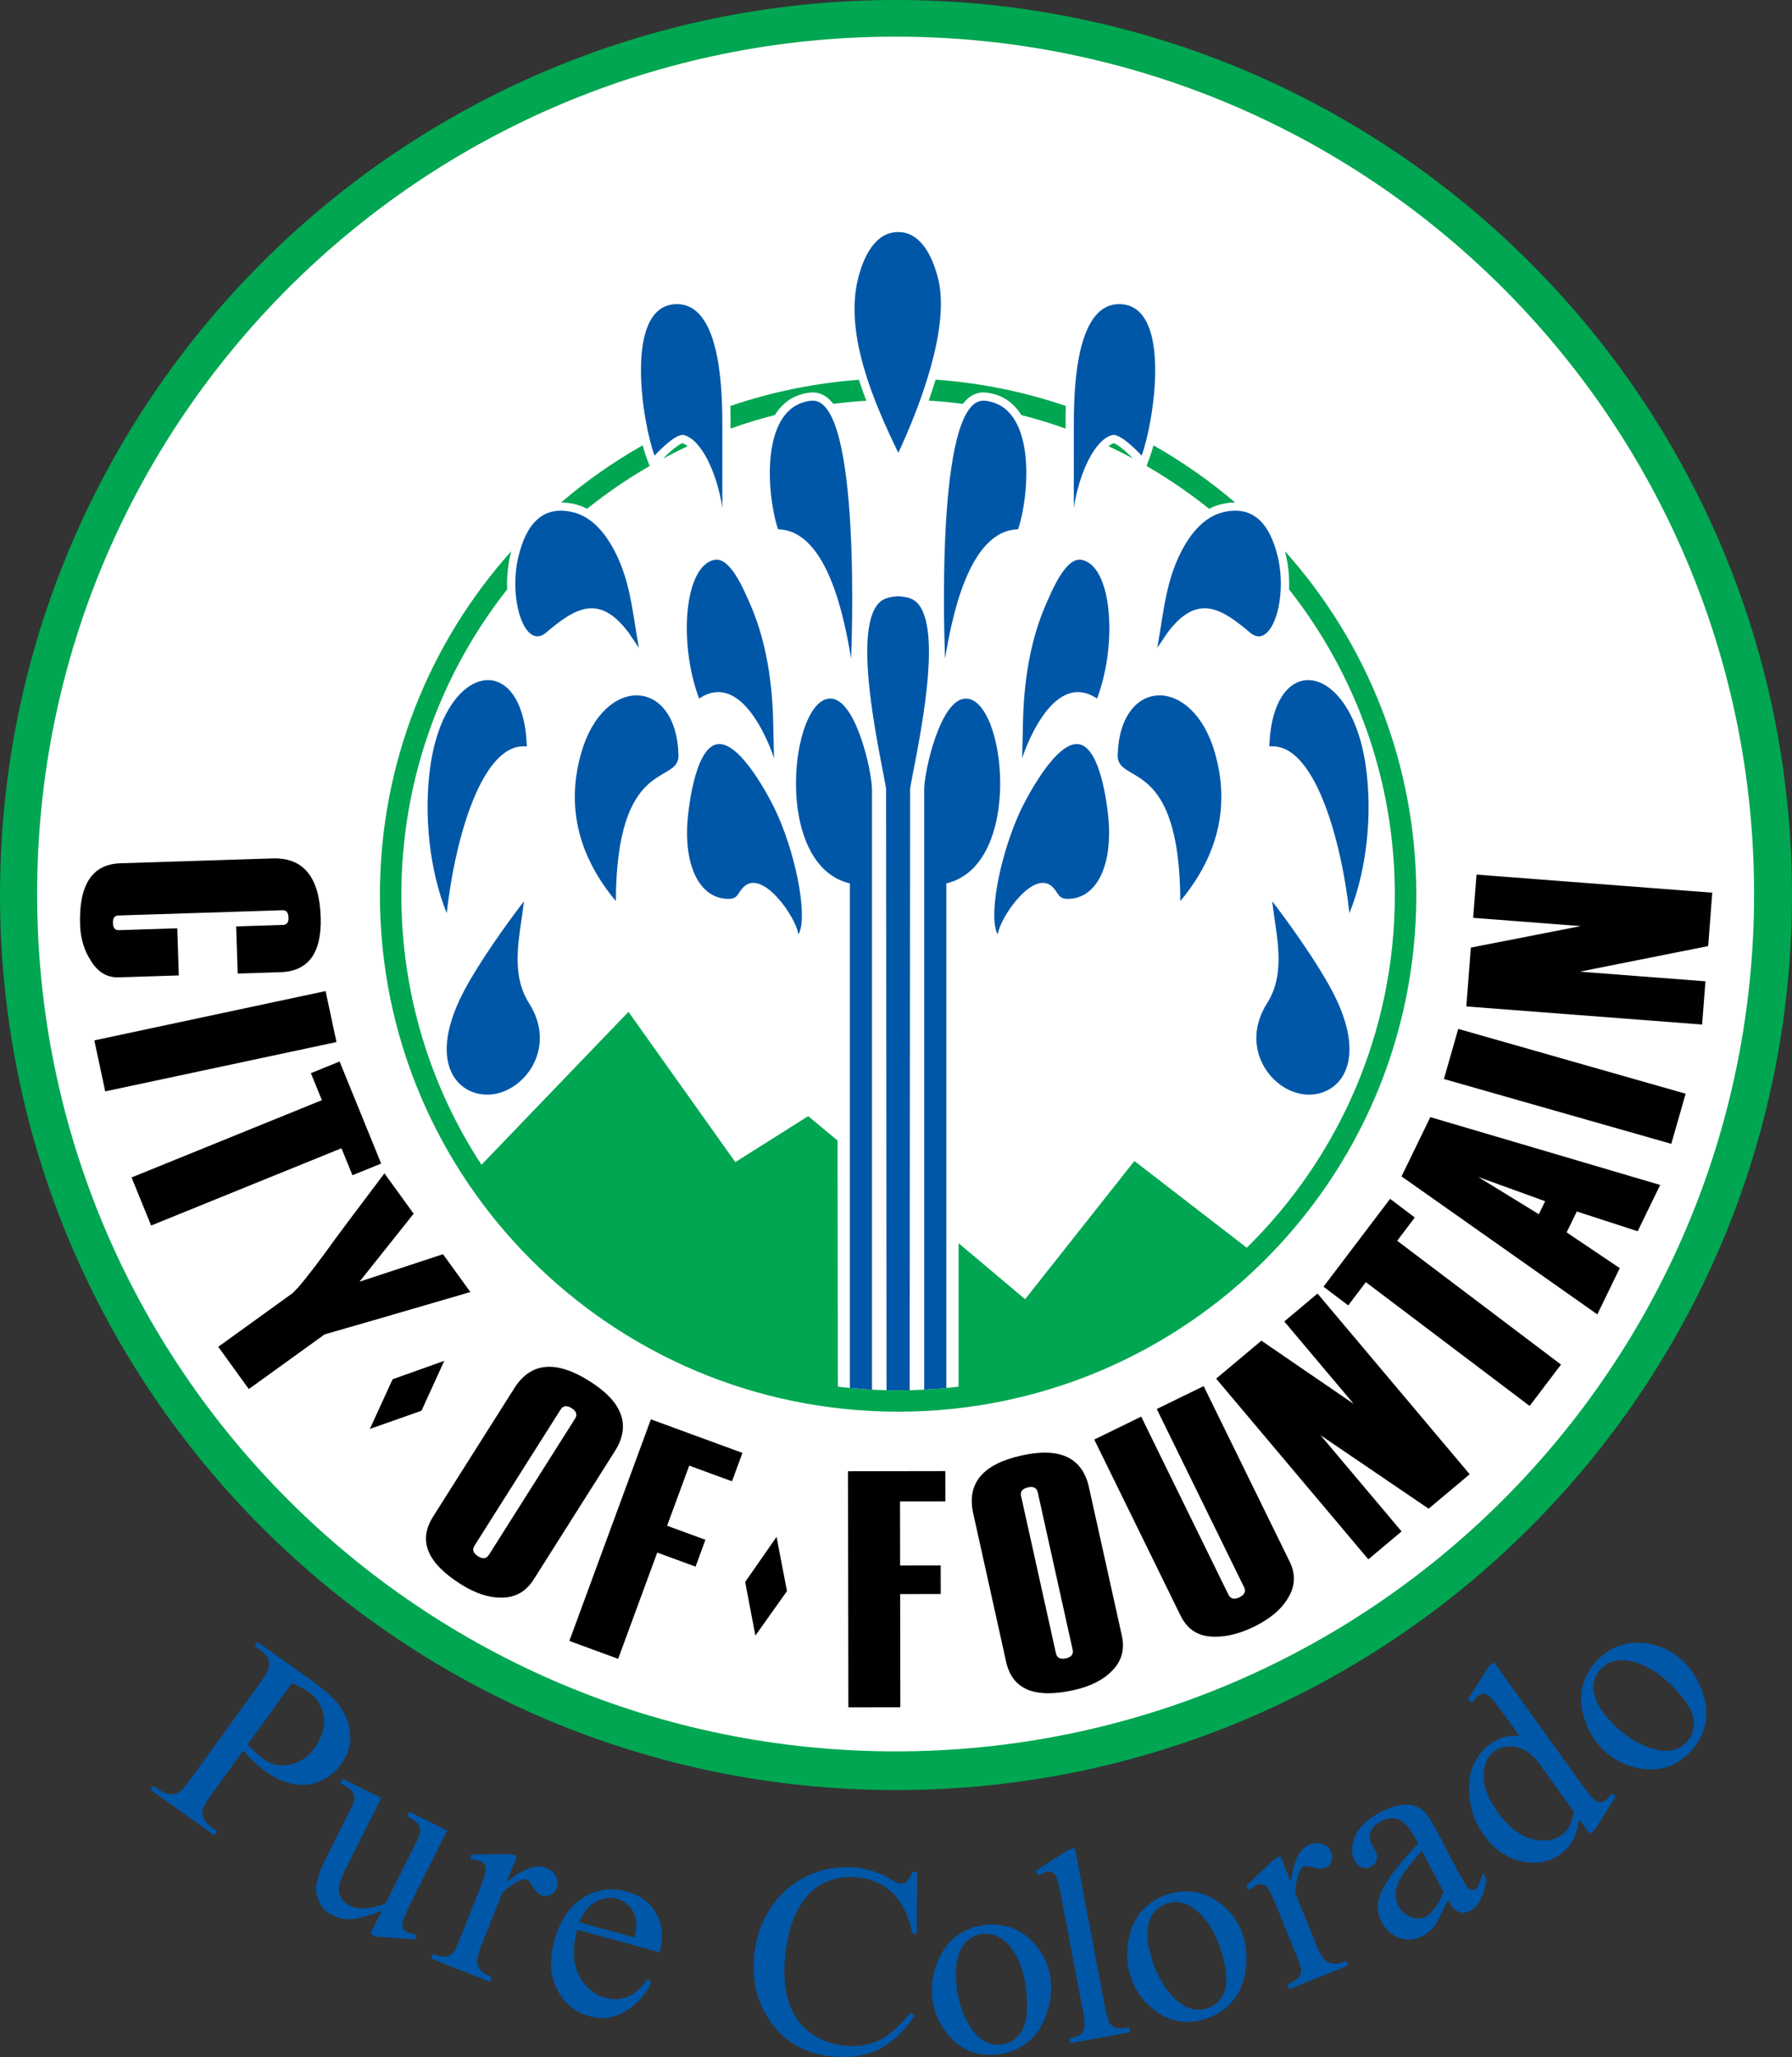
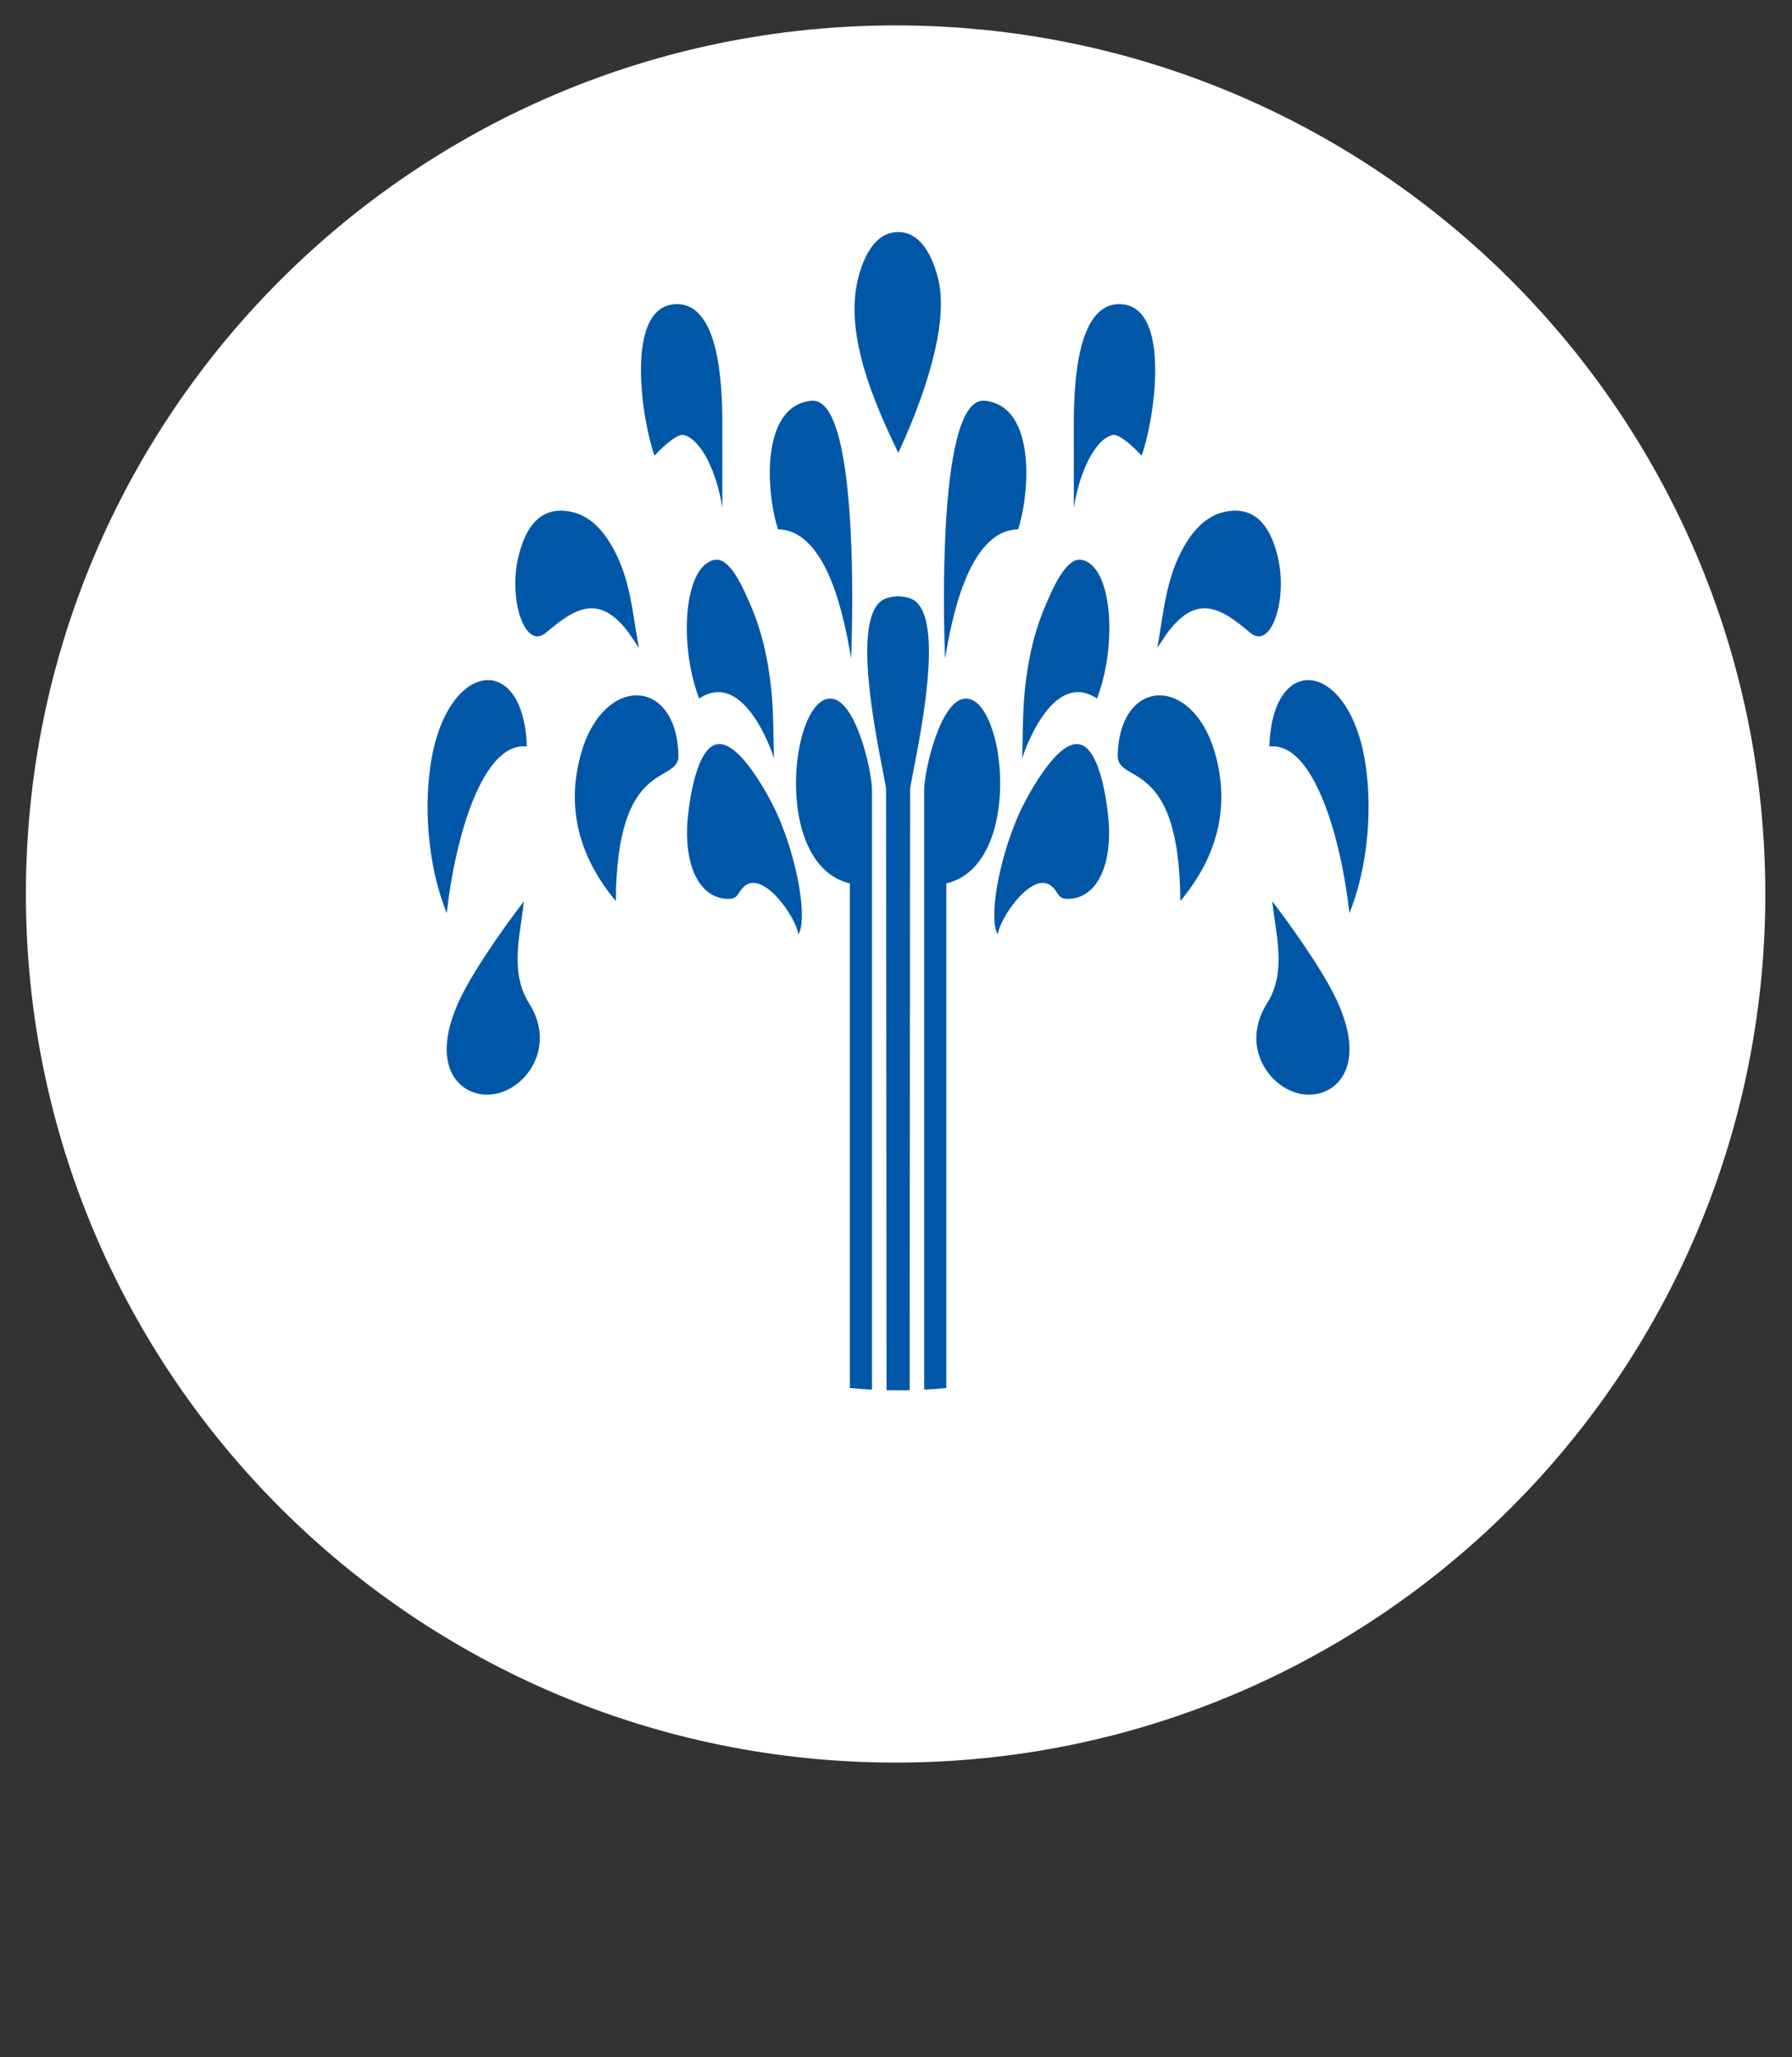
<svg xmlns="http://www.w3.org/2000/svg" id="Full_Logo" viewBox="0 0 886.19 1017.04">
  <rect x="0" y="0" width="886.19" height="1017.04" fill="#333333" stroke="none" />
  <defs>
    <style>
      .cls-1 {
        fill: #fff;
      }

      .cls-1, .cls-2, .cls-3, .cls-4 {
        fill-rule: evenodd;
      }

      .cls-2, .cls-5 {
        fill: #0057a8;
      }

      .cls-3 {
        fill: #00a651;
      }

      .cls-4 {
        fill: #000001;
      }
    </style>
  </defs>
  <path class="cls-1" d="M873,442c0,237.18-192.55,429.43-430.09,429.43S12.81,679.19,12.81,442,205.35,12.57,442.9,12.57s430.09,192.25,430.09,429.44Z" />
-   <path class="cls-3" d="M443.09,0C198.36,0,0,198.11,0,442.51s198.36,442.51,443.09,442.51,443.09-198.11,443.09-442.51S687.83,0,443.09,0h0ZM442.9,18.12h0C208.43,18.12,18.36,207.89,18.36,442s190.06,423.89,424.54,423.89,424.54-189.77,424.54-423.89S677.38,18.12,442.9,18.12h0Z" />
-   <path class="cls-4" d="M846.77,441.35h0l-116.6-8.95-1.65,21.38,53.22,4.09-54.36,10.63-2.24,29.09,116.6,8.95,1.65-21.38-62.09-4.77,63.43-12.64,2.03-26.4h0ZM833.59,540.74h0l-112.45-32.05-7.09,24.78,112.45,32.05,7.09-24.78h0ZM821,585.85h0l-113.67-33.54-14.24,29.31,96.82,68.22,11.11-22.87-26.28-17.67,5.02-10.33,30.12,9.76,11.11-22.87h0ZM764.11,593.89h0l-3.12,6.43-29.96-18.41,33.08,11.98h0ZM699.67,601.95h0l-12.23-9.24-32.94,43.44,12.23,9.24,8.71-11.49,81.01,61.21,15.51-20.46-81.02-61.21,8.71-11.49h0ZM726.81,728.88h0l-75.26-89.34-16.44,13.8,34.35,40.78-45.67-31.28-22.37,18.77,75.26,89.34,16.44-13.8-40.08-47.58,53.46,36.34,20.3-17.04h0ZM541.14,711.72h0l42.65,87.01c3.24,6.61,8.3,9.99,15.17,10.41,6.87.42,13.86-1.31,21.14-4.86,7.91-3.86,13.57-8.58,16.98-14.41,3.47-5.72,3.68-11.68.7-17.77l-42.54-86.8-23.19,11.33,43.16,88.06c1.03,2.1.28,3.77-2.25,5-2.53,1.24-4.42.85-5.45-1.24l-43.16-88.06-23.19,11.33h0ZM497.54,821.57h0c3.04,13.69,14.04,18.32,33.29,14.07,8.48-1.87,14.86-5.08,19.44-9.92,4.49-4.7,5.98-10.42,4.52-17.03l-16.27-73.36c-3.26-14.72-14.39-19.92-33.3-15.74-19.25,4.26-27.23,13.8-23.94,28.63l16.27,73.36h0ZM530.44,815.58h0c.51,2.28-.62,3.73-3.25,4.31-2.87.63-4.49-.21-5-2.49l-17.23-77.69c-.51-2.28.62-3.73,3.48-4.36,2.63-.58,4.26.25,4.77,2.54l17.23,77.69h0ZM368.5,782.14h0l15.53-22.31,5.15,26.82-15.62,21.99-5.05-26.49h0ZM467.5,742.28h0l-.02-14.96-48.12.08.18,116.73,25.7-.04-.09-55.97,20.07-.03-.02-14.14-20.07.03-.05-31.67,22.42-.03h0ZM361.99,732.36h0l5.17-14.04-45.28-16.6-40.32,109.57,24.13,8.85,19.33-52.54,18.95,6.95,4.88-13.27-18.95-6.95,10.94-29.72,21.15,7.75h0ZM214.16,749.86h0c-7.5,11.85-2.95,22.87,13.72,33.38,7.34,4.63,14.14,6.84,20.8,6.62,6.5-.18,11.6-3.19,15.22-8.92l40.19-63.52c8.06-12.74,3.83-24.26-12.55-34.58-16.67-10.51-29.07-9.34-37.2,3.5l-40.19,63.53h0ZM241.8,768.7h0c-1.25,1.98-3.07,2.21-5.35.77-2.48-1.56-3.05-3.3-1.8-5.28l42.57-67.28c1.25-1.98,3.07-2.21,5.55-.65,2.28,1.44,2.85,3.18,1.6,5.15l-42.57,67.28h0ZM194.15,681.92h0l25.55-9.12-11.25,24.67-25.55,9.01,11.25-24.56h0ZM232.61,638.79h0l-13.54-18.71-41.29,13.6,26.78-33.63-14.44-19.94c-13.51,17.84-23.43,31.07-29.69,39.78-7.5,10.18-12.74,16.71-15.79,19.49l-36.71,26.49,15.12,20.89,37.48-27.04,24.02-6.92,48.06-14.01h0ZM174.3,581.04h0l14.2-5.77-20.56-50.46-14.2,5.77,5.44,13.35-94.12,38.21,9.68,23.77,94.12-38.21,5.44,13.35h0ZM52.04,539.58h0l114.36-24.38-5.39-25.21-114.36,24.38,5.39,25.21h0ZM117.55,481.34h0l21.18-.68c13.81-.44,20.42-9.56,19.86-27.24-.63-19.79-8.56-29.5-23.77-29.01l-75.23,2.4c-14.04.45-20.62,10.62-19.99,30.41.22,6.79,2.06,12.95,5.62,18.22,3.45,5.4,7.98,7.95,13.48,7.77l29.72-.95-.75-23.3-28.9.92c-1.87.06-2.85-1.08-2.92-3.42-.08-2.58.82-3.78,2.69-3.84l81.2-2.59c1.87-.06,2.85,1.08,2.93,3.66.08,2.34-.82,3.54-2.7,3.6l-23.17.74.75,23.3h0Z" />
-   <path class="cls-5" d="M120.22,865.56l-15.47,21.37c-3.33,4.59-4.89,7.8-4.67,9.62.23,2.56,1.73,4.83,4.51,6.81l2.81,2.01-1.44,1.98-31.55-22.49,1.44-1.98,2.78,1.98c3.11,2.22,6.08,2.8,8.87,1.75,1.52-.59,3.81-2.97,6.81-7.12l34.25-47.29c3.33-4.59,4.91-7.78,4.72-9.59-.28-2.6-1.8-4.88-4.6-6.87l-2.78-1.98,1.44-1.98,27,19.24c6.59,4.7,11.29,9.07,14.13,13.13,2.82,4.05,4.38,8.61,4.67,13.67.3,5.06-1.15,9.77-4.32,14.14-4.32,5.97-9.82,9.41-16.48,10.31-6.66.9-13.61-1.21-20.85-6.37-1.78-1.27-3.59-2.76-5.46-4.48-1.9-1.72-3.83-3.67-5.8-5.86h0ZM122.45,862.47c1.64,1.73,3.15,3.22,4.51,4.44,1.33,1.23,2.54,2.23,3.58,2.97,3.76,2.68,8.03,3.52,12.84,2.58,4.81-.94,8.88-3.7,12.19-8.27,2.29-3.16,3.77-6.56,4.43-10.19.66-3.62.27-6.97-1.13-10-1.42-3.04-3.63-5.65-6.65-7.8-1.85-1.32-4.46-2.65-7.84-4.03l-21.94,30.29h0ZM221.12,905.01l-16.58,33.05c-3.11,6.2-4.87,10.06-5.26,11.6-.38,1.53-.4,2.73-.02,3.6.38.87,1.01,1.54,1.89,1.97,1.22.61,2.79.95,4.67,1.04l-.26,2.6-19.76-1.42-2.69-1.33,5.72-11.4c-7.22,2.7-12.38,4.07-15.5,4.15-3.12.08-6.06-.57-8.81-1.93-3.06-1.51-5.28-3.69-6.66-6.57-1.36-2.87-1.8-5.92-1.28-9.12.51-3.21,2.05-7.33,4.59-12.39l12.17-24.26c1.29-2.57,1.9-4.49,1.85-5.76-.07-1.27-.5-2.45-1.34-3.52-.83-1.09-2.71-2.32-5.6-3.7l1.1-2.19,19.23,9.5-18.3,36.47c-2.55,5.08-3.34,8.84-2.36,11.29.97,2.48,2.72,4.33,5.23,5.56,1.71.85,3.92,1.28,6.64,1.28,2.7,0,6.32-.77,10.82-2.32l15.44-30.78c1.57-3.14,2.07-5.55,1.48-7.21-.58-1.68-2.66-3.43-6.21-5.29l1.1-2.19,18.74,9.25h0ZM255.64,917.74l-5.1,12.74c8.12-6.63,14.68-8.97,19.66-7.01,2.25.88,3.83,2.31,4.76,4.28.94,1.95,1.04,3.84.32,5.65-.65,1.62-1.72,2.78-3.23,3.47-1.53.69-3.02.74-4.48.16-1.44-.57-2.77-1.92-3.97-4.05-1.23-2.14-2.28-3.38-3.13-3.71-.74-.29-1.72-.19-2.91.29-2.52.96-5.56,2.99-9.08,6.09l-10.8,27c-1.25,3.13-1.81,5.69-1.66,7.59.08,1.32.67,2.62,1.74,3.87,1.08,1.28,2.89,2.4,5.45,3.41l-.91,2.27-29.12-11.47.91-2.27c2.88,1.14,5.2,1.54,6.96,1.18,1.31-.26,2.44-1.01,3.42-2.3.49-.61,1.39-2.57,2.71-5.85l8.73-21.83c2.62-6.56,4.05-10.5,4.28-11.87.22-1.35.1-2.47-.39-3.32-.49-.85-1.29-1.5-2.35-1.92-1.29-.51-2.86-.76-4.71-.79l.29-2.51,20.01-.15,2.61,1.03h0ZM285.44,954.06c-2.45,8.65-2.21,16.01.71,22.11,2.92,6.08,7.29,9.93,13.09,11.52,3.85,1.05,7.5.93,10.94-.38,3.43-1.29,6.84-4.27,10.21-8.89l1.62,1.83c-2.54,5.64-6.64,10.27-12.3,13.86-5.66,3.59-11.76,4.5-18.26,2.72-7.08-1.94-12.39-6.32-15.9-13.18-3.51-6.85-3.99-14.89-1.43-24.12,2.78-9.99,7.54-17.08,14.26-21.25,6.72-4.19,13.98-5.21,21.79-3.07,6.59,1.81,11.42,5.45,14.46,10.93,3.04,5.48,3.57,11.84,1.55,19.08l-40.75-11.16h0ZM286.46,950.4l27.3,7.48c.82-3.81,1.12-6.57.86-8.28-.42-2.67-1.5-4.99-3.25-6.92-1.73-1.95-3.76-3.24-6.09-3.87-3.56-.97-7.13-.47-10.71,1.5-3.58,1.98-6.27,5.35-8.11,10.1h0ZM453.6,925.61l-.29,30.61-2.05-.15c-2.05-9.32-5.46-16.2-10.25-20.58-4.78-4.4-10.72-6.87-17.86-7.41-5.96-.45-11.48.65-16.54,3.31-5.05,2.66-9.22,7.18-12.5,13.6-3.26,6.4-5.28,14.53-6.03,24.36-.62,8.12.13,15.26,2.29,21.41,2.16,6.15,5.74,11.01,10.73,14.58,5.01,3.58,10.87,5.61,17.57,6.11,5.84.44,11.1-.41,15.75-2.55,4.67-2.14,9.96-6.71,15.87-13.71l1.97,1.51c-5.14,7.62-10.86,13.04-17.16,16.29-6.31,3.22-13.61,4.53-21.89,3.91-14.94-1.13-26.09-7.5-33.43-19.15-5.49-8.67-7.82-18.56-6.96-29.66.69-8.95,3.34-17.04,7.94-24.22,4.6-7.21,10.59-12.59,17.96-16.18,7.39-3.59,15.25-5.07,23.62-4.43,6.5.49,12.79,2.55,18.89,6.21,1.77,1.11,3.07,1.71,3.87,1.77,1.18.09,2.26-.26,3.21-1.03,1.25-1.11,2.2-2.69,2.84-4.78l2.46.19h0ZM487.96,951.62c9.25-.7,16.93,2.22,23.06,8.76,5.21,5.57,8.12,12.23,8.71,19.94.42,5.41-.48,10.99-2.67,16.74-2.19,5.75-5.48,10.21-9.86,13.38-4.4,3.17-9.41,4.95-15.05,5.38-9.21.69-16.81-2.38-22.78-9.24-5.04-5.79-7.86-12.47-8.45-20.1-.43-5.55.54-11.18,2.89-16.87,2.35-5.69,5.7-10.03,10.05-12.99,4.32-2.96,9.02-4.63,14.09-5.01h0ZM486.22,956.11c-2.34.18-4.65,1.05-6.93,2.61-2.26,1.58-4,4.14-5.19,7.72-1.21,3.59-1.6,8.11-1.18,13.57.67,8.8,3.03,16.24,7.04,22.36,4.01,6.12,8.92,8.95,14.69,8.51,4.3-.32,7.71-2.35,10.24-6.08,2.53-3.73,3.47-9.88,2.82-18.45-.82-10.74-3.81-19-8.95-24.8-3.46-3.98-7.65-5.8-12.54-5.43h0ZM531.58,913.8l14.98,79.24c.7,3.71,1.44,6.13,2.2,7.23.79,1.1,1.79,1.88,3.05,2.29,1.24.41,3.43.33,6.52-.25l.45,2.4-29.45,5.48-.45-2.4c2.76-.51,4.58-1.15,5.49-1.9.9-.74,1.51-1.82,1.85-3.22.32-1.39.14-3.94-.56-7.61l-10.27-54.3c-1.26-6.67-2.19-10.73-2.77-12.19-.6-1.48-1.29-2.43-2.07-2.86-.78-.43-1.71-.56-2.76-.36-1.12.21-2.49.83-4.11,1.85l-1.57-2.19,16.5-10.67,2.96-.55h0ZM578.3,936.3c8.94-2.47,17.04-1.1,24.34,4.13,6.2,4.46,10.37,10.42,12.46,17.88,1.47,5.23,1.69,10.88.67,16.94-1.02,6.06-3.37,11.08-7.04,15.03-3.69,3.96-8.25,6.68-13.7,8.19-8.89,2.46-16.95.91-24.15-4.66-6.08-4.7-10.16-10.71-12.23-18.08-1.51-5.36-1.67-11.07-.48-17.11,1.19-6.04,3.62-10.94,7.3-14.68,3.66-3.74,7.94-6.28,12.84-7.64h0ZM577.48,941.03c-2.26.63-4.36,1.93-6.29,3.9-1.9,1.98-3.11,4.83-3.58,8.58-.48,3.75.03,8.26,1.51,13.53,2.39,8.5,6.16,15.34,11.3,20.57,5.14,5.22,10.51,7.05,16.08,5.5,4.15-1.15,7.1-3.8,8.84-7.94,1.74-4.15,1.46-10.36-.86-18.64-2.92-10.37-7.47-17.89-13.65-22.6-4.18-3.24-8.64-4.21-13.36-2.9h0ZM633.18,917.71l5.15,12.72c1.29-10.36,4.42-16.53,9.39-18.51,2.24-.89,4.38-.94,6.43-.15,2.03.77,3.42,2.07,4.15,3.88.65,1.62.68,3.19.07,4.73-.63,1.54-1.68,2.59-3.14,3.18-1.44.57-3.34.5-5.69-.22-2.38-.71-4-.89-4.84-.56-.74.29-1.37,1.04-1.91,2.2-1.16,2.41-1.96,5.97-2.36,10.62l10.91,26.95c1.27,3.13,2.64,5.36,4.07,6.64.98.9,2.31,1.45,3.95,1.62,1.67.19,3.76-.23,6.32-1.25l.92,2.27-29.07,11.58-.92-2.27c2.88-1.15,4.84-2.44,5.87-3.9.77-1.09,1.07-2.4.88-4.01-.07-.78-.77-2.81-2.1-6.09l-8.82-21.79c-2.65-6.55-4.35-10.38-5.13-11.53-.78-1.13-1.64-1.86-2.59-2.14-.95-.28-1.98-.21-3.04.21-1.29.51-2.6,1.4-3.96,2.65l-1.53-2.02,14.4-13.78,2.6-1.04h0ZM715.97,939.35c-3.31,7.15-5.5,11.45-6.58,12.85-1.6,2.08-3.6,3.76-6.01,5-3.76,1.95-7.53,2.27-11.29.98-3.77-1.29-6.74-4.01-8.93-8.16-1.38-2.63-2-5.22-1.81-7.74.21-3.5,1.7-7.47,4.46-11.91,2.79-4.43,7.93-10.74,15.47-18.94l-1.11-2.1c-2.82-5.35-5.6-8.58-8.37-9.7-2.76-1.09-5.78-.81-9.05.89-2.47,1.28-4.1,2.97-4.85,5.06-.8,2.1-.74,4.01.16,5.73l1.92,3.35c.95,1.8,1.22,3.45.81,4.91-.41,1.46-1.39,2.58-2.89,3.36-1.48.76-2.95.89-4.42.35-1.47-.54-2.67-1.7-3.6-3.47-1.77-3.37-1.67-7.38.31-12.01,1.99-4.63,6.14-8.57,12.42-11.83,4.83-2.5,9.19-3.74,13.13-3.74,2.96,0,5.68,1.01,8.15,3.02,1.58,1.3,3.76,4.56,6.5,9.75l9.61,18.25c2.69,5.11,4.45,8.21,5.25,9.25.81,1.06,1.54,1.65,2.2,1.82.67.14,1.3.07,1.88-.24.65-.33,1.12-.76,1.47-1.27.55-.95,1.4-3.2,2.55-6.78l1.73,3.29c-1.33,8.22-4.02,13.37-8.07,15.46-1.94,1.01-3.84,1.15-5.69.42-1.86-.75-3.64-2.71-5.36-5.88h0ZM713.95,935.52l-10.78-20.47c-4.77,5.46-7.75,9.12-8.99,11.02-2.22,3.35-3.53,6.3-3.89,8.88-.36,2.59.05,4.98,1.22,7.2,1.49,2.83,3.56,4.71,6.26,5.69,2.68.98,5.15.88,7.37-.27,3.01-1.56,5.94-5.58,8.81-12.04h0ZM780.93,899.4c-.59,4.28-1.66,7.78-3.19,10.53-1.53,2.75-3.64,5.07-6.31,6.96-5.44,3.85-11.81,4.96-19.12,3.32-7.31-1.64-13.5-6.01-18.58-13.08-5.08-7.07-7.49-15.15-7.22-24.2.29-9.07,3.96-16.08,11.04-21.08,4.38-3.1,9.03-4.27,13.89-3.51l-6.58-9.16c-4.04-5.62-6.64-8.97-7.85-10.06-1.2-1.09-2.27-1.67-3.17-1.73-.93-.04-1.82.23-2.69.85-.95.67-1.98,1.84-3.15,3.53l-2.14-1.49,10.56-16.64,2.45-1.73,41.05,57.15c4.14,5.77,6.8,9.19,7.99,10.27,1.18,1.06,2.25,1.66,3.22,1.72.95.08,1.84-.16,2.64-.73.98-.7,2.06-1.93,3.27-3.7l2.02,1.57-10.51,16.6-2.51,1.77-5.14-7.15h0ZM778.22,895.62l-18.2-25.33c-2-2.31-4.26-4.1-6.8-5.33-2.53-1.27-5.07-1.75-7.61-1.51-2.53.26-4.64.98-6.35,2.19-3.19,2.26-5.03,5.7-5.5,10.31-.62,6.08,1.65,12.7,6.81,19.88,5.21,7.26,10.81,11.69,16.78,13.3,5.96,1.59,10.91,1.01,14.83-1.76,3.32-2.35,5.33-6.27,6.04-11.74h0ZM790.52,820.21c6.7-6.37,14.5-8.96,23.42-7.76,7.59,1.03,14.1,4.33,19.49,9.92,3.79,3.92,6.66,8.8,8.65,14.62,1.99,5.82,2.3,11.34.95,16.55-1.37,5.22-4.1,9.75-8.18,13.63-6.67,6.34-14.51,8.75-23.51,7.21-7.6-1.3-14.06-4.68-19.39-10.2-3.88-4.02-6.74-8.97-8.57-14.85-1.82-5.88-2.01-11.34-.55-16.36,1.45-5.01,4.01-9.26,7.68-12.75h0ZM792.05,824.77c-1.7,1.61-2.92,3.75-3.69,6.39-.73,2.64-.45,5.72.93,9.24,1.36,3.53,3.96,7.27,7.77,11.22,6.15,6.37,12.74,10.64,19.75,12.84,7.02,2.2,12.62,1.29,16.8-2.68,3.11-2.96,4.45-6.67,4.01-11.15-.44-4.47-3.64-9.82-9.64-16.03-7.51-7.78-15.1-12.27-22.79-13.52-5.22-.89-9.62.34-13.16,3.7h0Z" />
-   <path class="cls-3" d="M459.27,198.08c5.69.35,11.33.87,16.9,1.6,2.01-2.63,4.48-4.62,7.54-5.36,1.23-.3,2.49-.38,3.75-.25,8.15.84,13.82,5.06,17.6,11.13,7.44,1.9,14.75,4.14,21.9,6.69v-2.57c0-2.86.03-5.73.12-8.6-20.42-6.96-42.01-11.42-64.39-13.02-.33,1.08-.67,2.14-1,3.18-.77,2.41-1.59,4.81-2.43,7.2h0ZM548.2,220.62c4.1,1.91,8.14,3.93,12.11,6.06-1.54-1.59-3.22-3.14-4.87-4.52-.86-.71-3.42-2.72-4.65-3.04-.89.27-1.76.81-2.59,1.5h0ZM566.97,230.38c10.88,6.27,21.22,13.36,30.96,21.17,2.04-1.06,4.23-1.87,6.57-2.39,2.08-.46,4.17-.73,6.26-.74-12.46-10.64-25.97-20.11-40.33-28.24-.6,2.24-1.28,4.45-2.06,6.52l-1.4,3.69h0ZM637.45,291.38c32.78,41.62,52.33,94.09,52.33,151.11,0,68.26-28.03,129.99-73.22,174.4l-55.58-42.89-54.04,68.33-32.9-27.68v70.92c-9.8,1.19-19.78,1.81-29.91,1.81s-20.03-.62-29.8-1.8l-.14-121.71-14.54-12.03-36.02,22.72-52.84-74.3-72.69,75.62c-25.06-38.38-39.62-84.19-39.62-133.39,0-57.02,19.55-109.49,52.33-151.11-.24-5.75.29-11.59,1.56-16.96.15-.63.31-1.27.48-1.92-40.41,45.15-64.98,104.71-64.98,169.98,0,141.09,114.73,255.46,256.26,255.46s256.27-114.38,256.27-255.46c0-65.28-24.57-124.83-64.98-169.98.17.64.33,1.28.48,1.92,1.27,5.36,1.81,11.21,1.56,16.96h0ZM290.32,251.55c9.74-7.81,20.08-14.9,30.96-21.17l-1.4-3.69c-.79-2.07-1.46-4.28-2.06-6.52-14.37,8.13-27.87,17.6-40.33,28.24,2.08.01,4.18.28,6.26.74,2.34.52,4.53,1.34,6.57,2.39h0ZM327.94,226.68c3.97-2.13,8.01-4.15,12.11-6.06-.83-.69-1.7-1.23-2.59-1.5-1.22.33-3.79,2.33-4.65,3.04-1.66,1.37-3.33,2.93-4.87,4.52h0ZM361.28,211.89c7.15-2.56,14.46-4.8,21.9-6.69,3.78-6.07,9.45-10.29,17.6-11.13,1.26-.13,2.52-.05,3.75.25,3.06.74,5.54,2.73,7.54,5.36,5.39-.7,10.84-1.21,16.34-1.56-1.11-2.91-2.16-5.84-3.14-8.79-.17-.52-.34-1.05-.51-1.57-22.1,1.65-43.41,6.09-63.59,12.97.09,3.17.11,6.09.11,8.6v2.57h0Z" />
  <path class="cls-2" d="M444.23,114.73c-3.25-.02-6.3.97-8.93,2.96-5.59,4.22-9.18,12.4-11.13,20.71-6.46,27.56,8.24,61.03,20.06,85.49,11.46-24.54,25.3-62.18,19.84-85.49-1.95-8.32-5.54-16.51-11.14-20.72-2.62-1.97-5.46-2.96-8.7-2.94h0ZM438.41,687.31l-.22-297.56c-2.58-15.11-15.64-71.05-5.52-88.94,2.73-4.82,6.22-5.61,11.26-6.01.02,0,.04-.03.07-.03h.13s.13,0,.13,0c.02,0,.04.02.07.03,5.04.39,8.54,1.18,11.26,6.01,10.12,17.9-2.94,73.83-5.52,88.94l-.22,297.56c-1.9.04-3.8.07-5.71.07s-3.81-.03-5.71-.07h0ZM457.03,687.05v-296.85c.12-9.24,7.99-44.56,20.49-44.82,19.8-.41,28.98,82.28-9.53,91.39v249.47c-3.63.35-7.28.62-10.95.81h0ZM503.48,261.7c-24.85.48-33.09,45.69-36.12,63.87,0,0-5.73-130.07,19.68-127.45,25.7,2.65,22.1,46.6,16.44,63.58h0ZM493.42,461.99c-4.55-7.5.2-36.01,10.16-58.82,3.47-7.94,18.7-37.19,30.04-35.23,11.26,1.95,14.6,33.91,14.83,41.33.67,21.3-7.38,35.13-20.41,35.13-4.87,0-4.3-2.64-7.52-5.86-9.35-9.16-26.05,15.04-27.1,23.45h0ZM505.48,374.82l.44-19.03c.6-22.34,4.47-41.6,11.6-57.64,2.6-5.85,9.41-22.7,17.21-21.38,15.2,2.57,18.1,41.41,7.78,68.6-22.89-15.3-37.03,29.45-37.03,29.45h0ZM531.04,251.14v-41.82c0-20.82,1.92-59.83,23.13-58.94,25.97,1.09,16.18,59.58,10.39,74.87,0,0-10.13-11.09-14.38-10.18-8.96,2.1-16.7,19.47-19.14,36.06h0ZM552.72,373.6c.89-39.01,37.06-39.97,48.1-1.36,7.77,27.18.91,51.63-17.12,73.27-.31-71.68-30.98-57.39-30.98-71.91h0ZM585.98,269.42c4.69-7.98,11.02-14.45,19.39-16.29,13.39-2.99,22.24,4.31,26.55,22.24,4.98,21.24-3.32,46.13-13.61,37.5-14.75-12.52-26.33-19.43-40.93-.11l-5.09,7.56c3.32-17.95,4.16-34.7,13.68-50.91h0ZM627.72,369.07c1.54-47.8,40.25-42.37,47.68,9.61,3.48,24.35.35,52-8.08,72.78-4.22-37.91-17.85-84.84-39.6-82.38h0ZM629.16,445.62s16.9,21.69,27.92,41.19c22.17,39.22,4.02,56.53-12.75,54.18-16.43-2.3-31.42-23.64-17.61-45.15,9.57-15.34,4.28-33.48,2.43-50.22h0ZM431.22,687.04v-296.85c-.12-9.24-7.99-44.56-20.49-44.82-19.8-.41-28.98,82.28,9.54,91.39v249.47c3.63.35,7.28.62,10.95.81h0ZM384.77,261.7c24.85.48,33.09,45.69,36.12,63.87,0,0,5.73-130.07-19.68-127.45-25.7,2.65-22.1,46.6-16.44,63.58h0ZM394.82,461.99c4.55-7.5-.2-36.01-10.16-58.82-3.47-7.94-18.7-37.19-30.04-35.23-11.26,1.95-14.6,33.91-14.83,41.33-.67,21.3,7.38,35.13,20.41,35.13,4.87,0,4.3-2.64,7.52-5.86,9.35-9.16,26.05,15.04,27.1,23.45h0ZM382.77,374.82l-.44-19.03c-.6-22.34-4.47-41.6-11.6-57.64-2.6-5.85-9.41-22.7-17.21-21.38-15.2,2.57-18.1,41.41-7.78,68.6,22.89-15.3,37.03,29.45,37.03,29.45h0ZM357.21,251.14v-41.82c0-20.82-1.92-59.83-23.13-58.94-25.97,1.09-16.18,59.58-10.39,74.87,0,0,10.13-11.09,14.38-10.18,8.96,2.1,16.7,19.47,19.14,36.06h0ZM335.53,373.6c-.89-39.01-37.06-39.97-48.1-1.36-7.77,27.18-.91,51.63,17.12,73.27.31-71.68,30.98-57.39,30.98-71.91h0ZM302.26,269.42c-4.69-7.98-11.02-14.45-19.39-16.29-13.39-2.99-22.24,4.31-26.55,22.24-4.98,21.24,3.32,46.13,13.61,37.5,14.75-12.52,26.33-19.43,40.93-.11l5.09,7.56c-3.32-17.95-4.16-34.7-13.68-50.91h0ZM260.52,369.07c-1.54-47.8-40.25-42.37-47.68,9.61-3.48,24.35-.35,52,8.08,72.78,4.22-37.91,17.85-84.84,39.6-82.38h0ZM259.09,445.62s-16.9,21.69-27.92,41.19c-22.17,39.22-4.02,56.53,12.75,54.18,16.43-2.3,31.42-23.64,17.61-45.15-9.57-15.34-4.28-33.48-2.43-50.22h0Z" />
</svg>